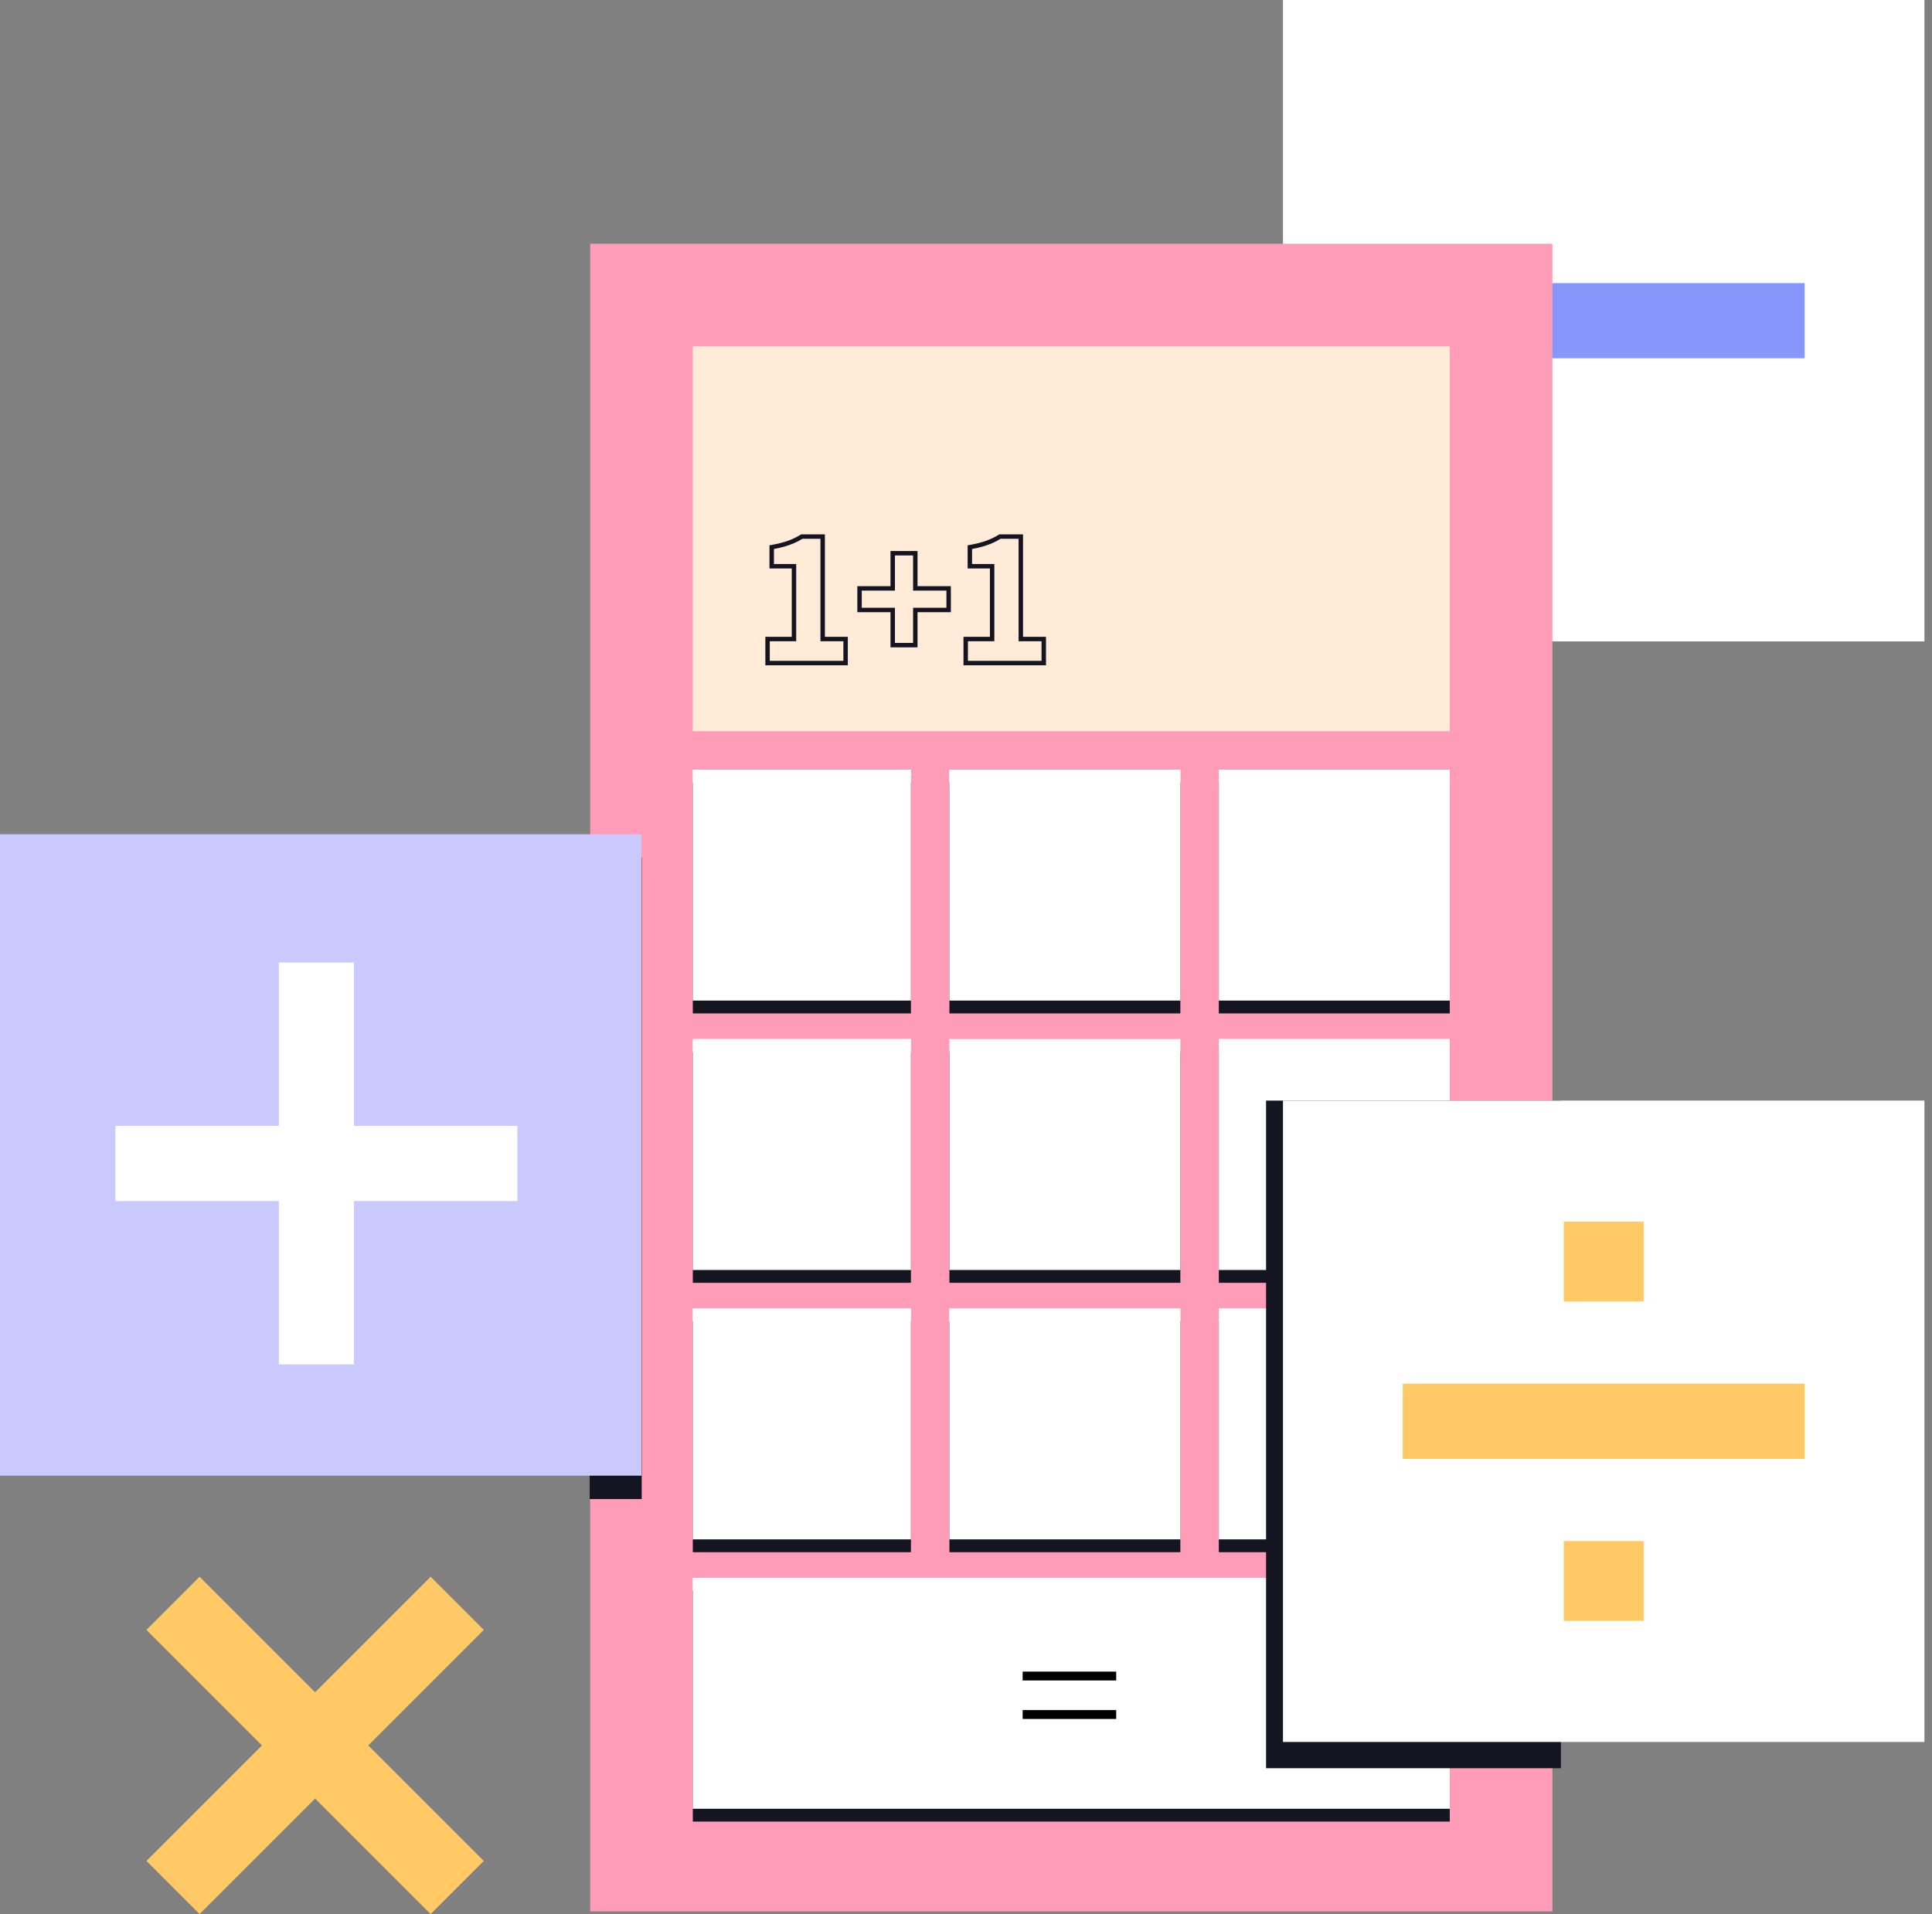
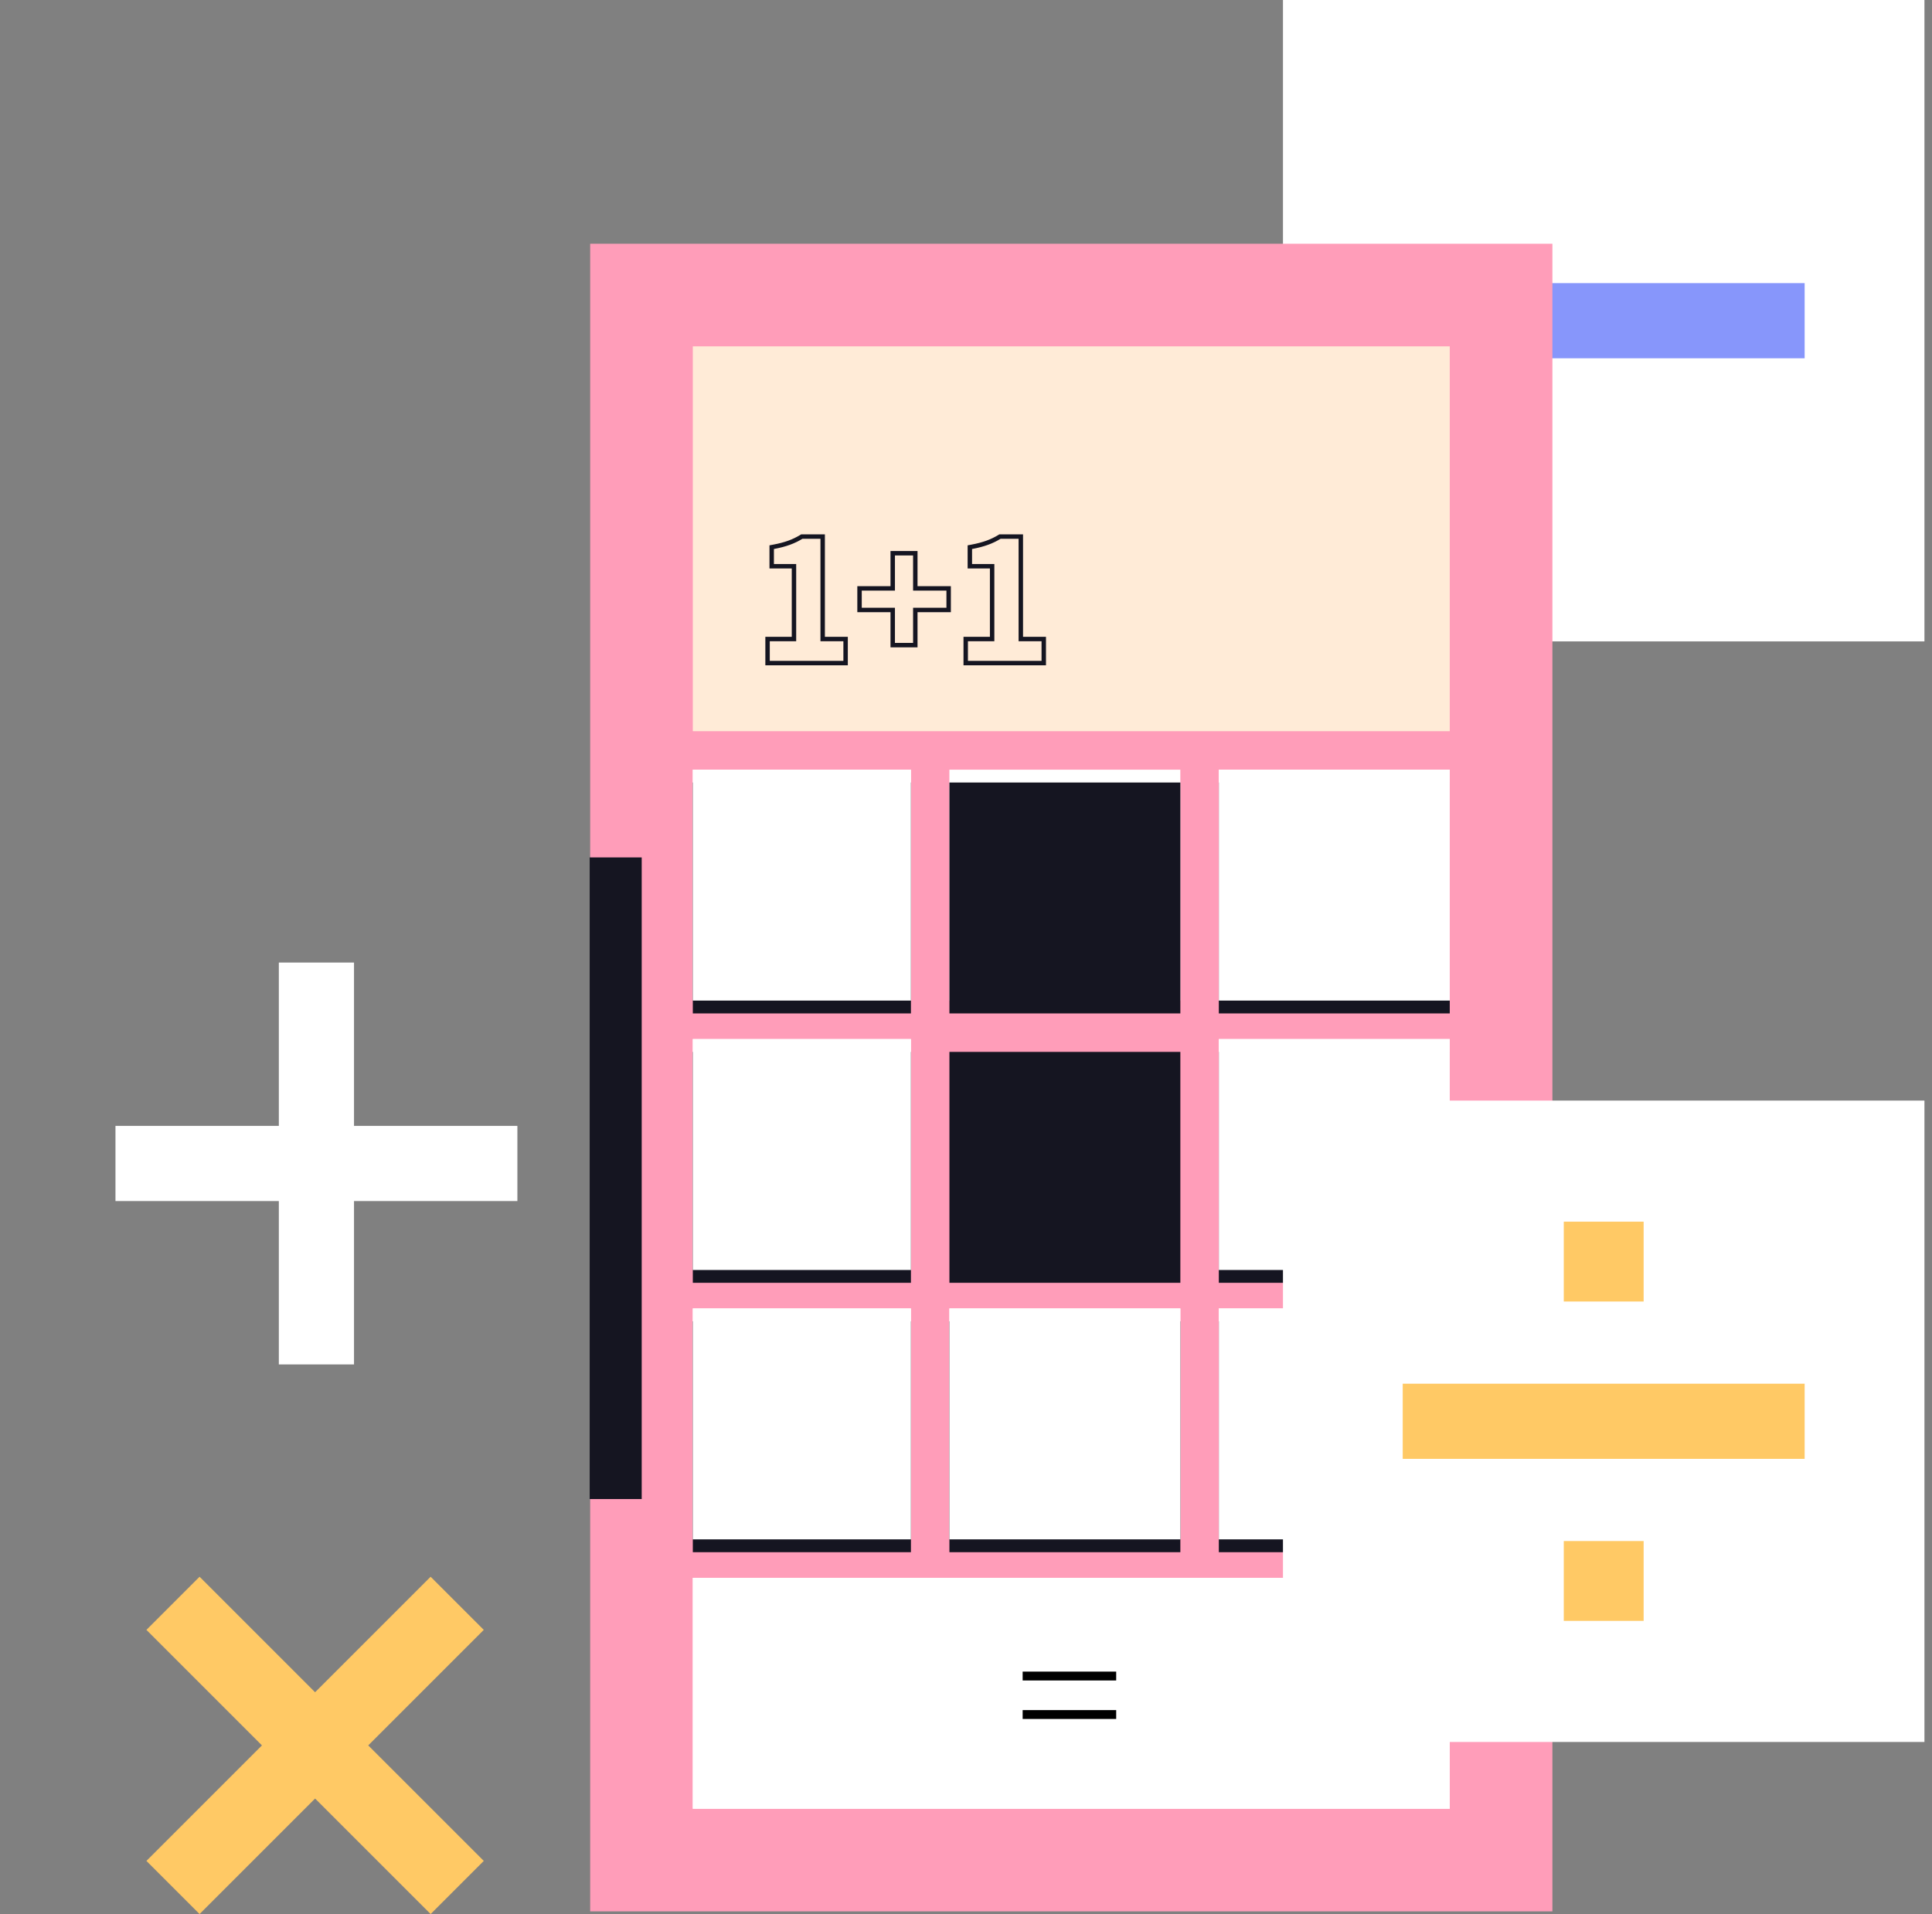
<svg xmlns="http://www.w3.org/2000/svg" width="218" height="216" viewBox="0 0 218 216" fill="none">
  <rect x="0" y="0" width="218" height="216" fill="#808080" stroke="none" />
  <rect x="144.765" width="72.382" height="72.382" fill="white" />
  <path d="M158.278 31.95H203.629V40.432H158.278V31.95Z" fill="#8796FB" />
  <path d="M54.588 183.932L48.59 177.934L35.554 190.969L22.52 177.934L16.522 183.932L29.557 196.967L16.522 210.002L22.52 216L35.554 202.965L48.59 216L54.588 210.002L41.552 196.967L54.588 183.932Z" fill="#FFC965" />
  <rect x="66.594" y="27.505" width="108.573" height="188.193" fill="#FF9DB9" />
  <rect x="78.174" y="39.086" width="85.411" height="43.429" fill="#FFEBD7" />
  <rect x="78.174" y="86.858" width="24.61" height="26.058" fill="white" />
  <rect x="78.174" y="117.259" width="24.61" height="26.058" fill="white" />
  <rect x="78.174" y="147.659" width="24.61" height="26.058" fill="white" />
  <rect x="78.174" y="178.06" width="85.411" height="26.058" fill="white" />
  <rect x="107.126" y="86.858" width="26.058" height="26.058" fill="white" />
  <rect x="137.527" y="86.858" width="26.058" height="26.058" fill="white" />
  <rect x="107.126" y="147.659" width="26.058" height="26.058" fill="white" />
  <rect x="137.527" y="117.259" width="26.058" height="26.058" fill="white" />
  <rect x="137.527" y="147.659" width="26.058" height="26.058" fill="white" />
  <rect x="107.129" y="118.706" width="26.058" height="26.058" fill="#151521" />
  <rect x="78.175" y="88.306" width="24.61" height="26.058" fill="#151521" />
  <rect x="78.175" y="118.706" width="24.61" height="26.058" fill="#151521" />
  <rect x="78.175" y="149.107" width="24.61" height="26.058" fill="#151521" />
-   <rect x="78.175" y="179.507" width="85.411" height="26.058" fill="#151521" />
  <rect x="107.129" y="88.306" width="26.058" height="26.058" fill="#151521" />
  <rect x="137.528" y="88.306" width="26.058" height="26.058" fill="#151521" />
  <rect x="107.129" y="149.107" width="26.058" height="26.058" fill="#151521" />
  <rect x="137.528" y="118.706" width="26.058" height="26.058" fill="#151521" />
  <rect x="137.528" y="149.107" width="26.058" height="26.058" fill="#151521" />
-   <rect x="107.129" y="117.259" width="26.058" height="26.058" fill="white" />
  <rect x="78.175" y="86.858" width="24.61" height="26.058" fill="white" />
  <rect x="78.175" y="117.259" width="24.61" height="26.058" fill="white" />
  <rect x="78.175" y="147.659" width="24.61" height="26.058" fill="white" />
  <rect x="78.175" y="178.06" width="85.411" height="26.058" fill="white" />
-   <rect x="107.129" y="86.858" width="26.058" height="26.058" fill="white" />
  <rect x="137.528" y="86.858" width="26.058" height="26.058" fill="white" />
  <rect x="107.129" y="147.659" width="26.058" height="26.058" fill="white" />
  <rect x="137.528" y="117.259" width="26.058" height="26.058" fill="white" />
  <rect x="137.528" y="147.659" width="26.058" height="26.058" fill="white" />
  <line x1="115.392" y1="189.141" x2="125.946" y2="189.141" stroke="black" />
  <line x1="115.392" y1="193.484" x2="125.946" y2="193.484" stroke="black" />
  <path d="M108.968 74.582V74.832H109.218H117.524H117.774V74.582V72.366V72.116H117.524H115.185V60.801V60.551H114.935H112.906H112.836L112.776 60.587C111.912 61.109 111.01 61.453 109.638 61.71L109.434 61.748V61.956V63.65V63.9H109.684H111.948V72.116H109.218H108.968V72.366V74.582Z" stroke="#151521" stroke-width="0.5" />
  <path d="M100.732 72.552V72.802H100.982H103.03H103.28V72.552V68.835H106.792H107.042V68.585V66.649V66.399H106.792H103.28V62.682V62.432H103.03H100.982H100.732V62.682V66.399H97.238H96.988V66.649V68.585V68.835H97.238H100.732V72.552Z" stroke="#151521" stroke-width="0.5" />
  <path d="M86.609 74.582V74.832H86.859H95.165H95.415V74.582V72.366V72.116H95.165H92.827V60.801V60.551H92.577H90.547H90.477L90.417 60.587C89.553 61.109 88.652 61.453 87.279 61.71L87.075 61.748V61.956V63.65V63.9H87.325H89.589V72.116H86.859H86.609V72.366V74.582Z" stroke="#151521" stroke-width="0.5" />
  <rect x="66.537" y="96.759" width="5.871" height="72.408" fill="#151521" />
-   <rect y="94.146" width="72.382" height="72.382" fill="#C9C9FD" />
  <path d="M58.38 127.057H39.945V108.623H31.463V127.057H13.029V135.539H31.463V153.974H39.945V135.539H58.38V127.057Z" fill="white" />
-   <path d="M142.858 124.2H176.127V199.543H142.858V124.2Z" fill="#151521" />
+   <path d="M142.858 124.2V199.543H142.858V124.2Z" fill="#151521" />
  <path d="M144.765 124.2H217.147V196.582H144.765V124.2Z" fill="white" />
  <path d="M158.278 156.15H203.629V164.632H158.278V156.15Z" fill="#FFC965" />
  <path d="M176.451 137.866H185.462V146.876H176.451V137.866Z" fill="#FFC965" />
  <path d="M176.451 173.906H185.462V182.916H176.451V173.906Z" fill="#FFC965" />
</svg>